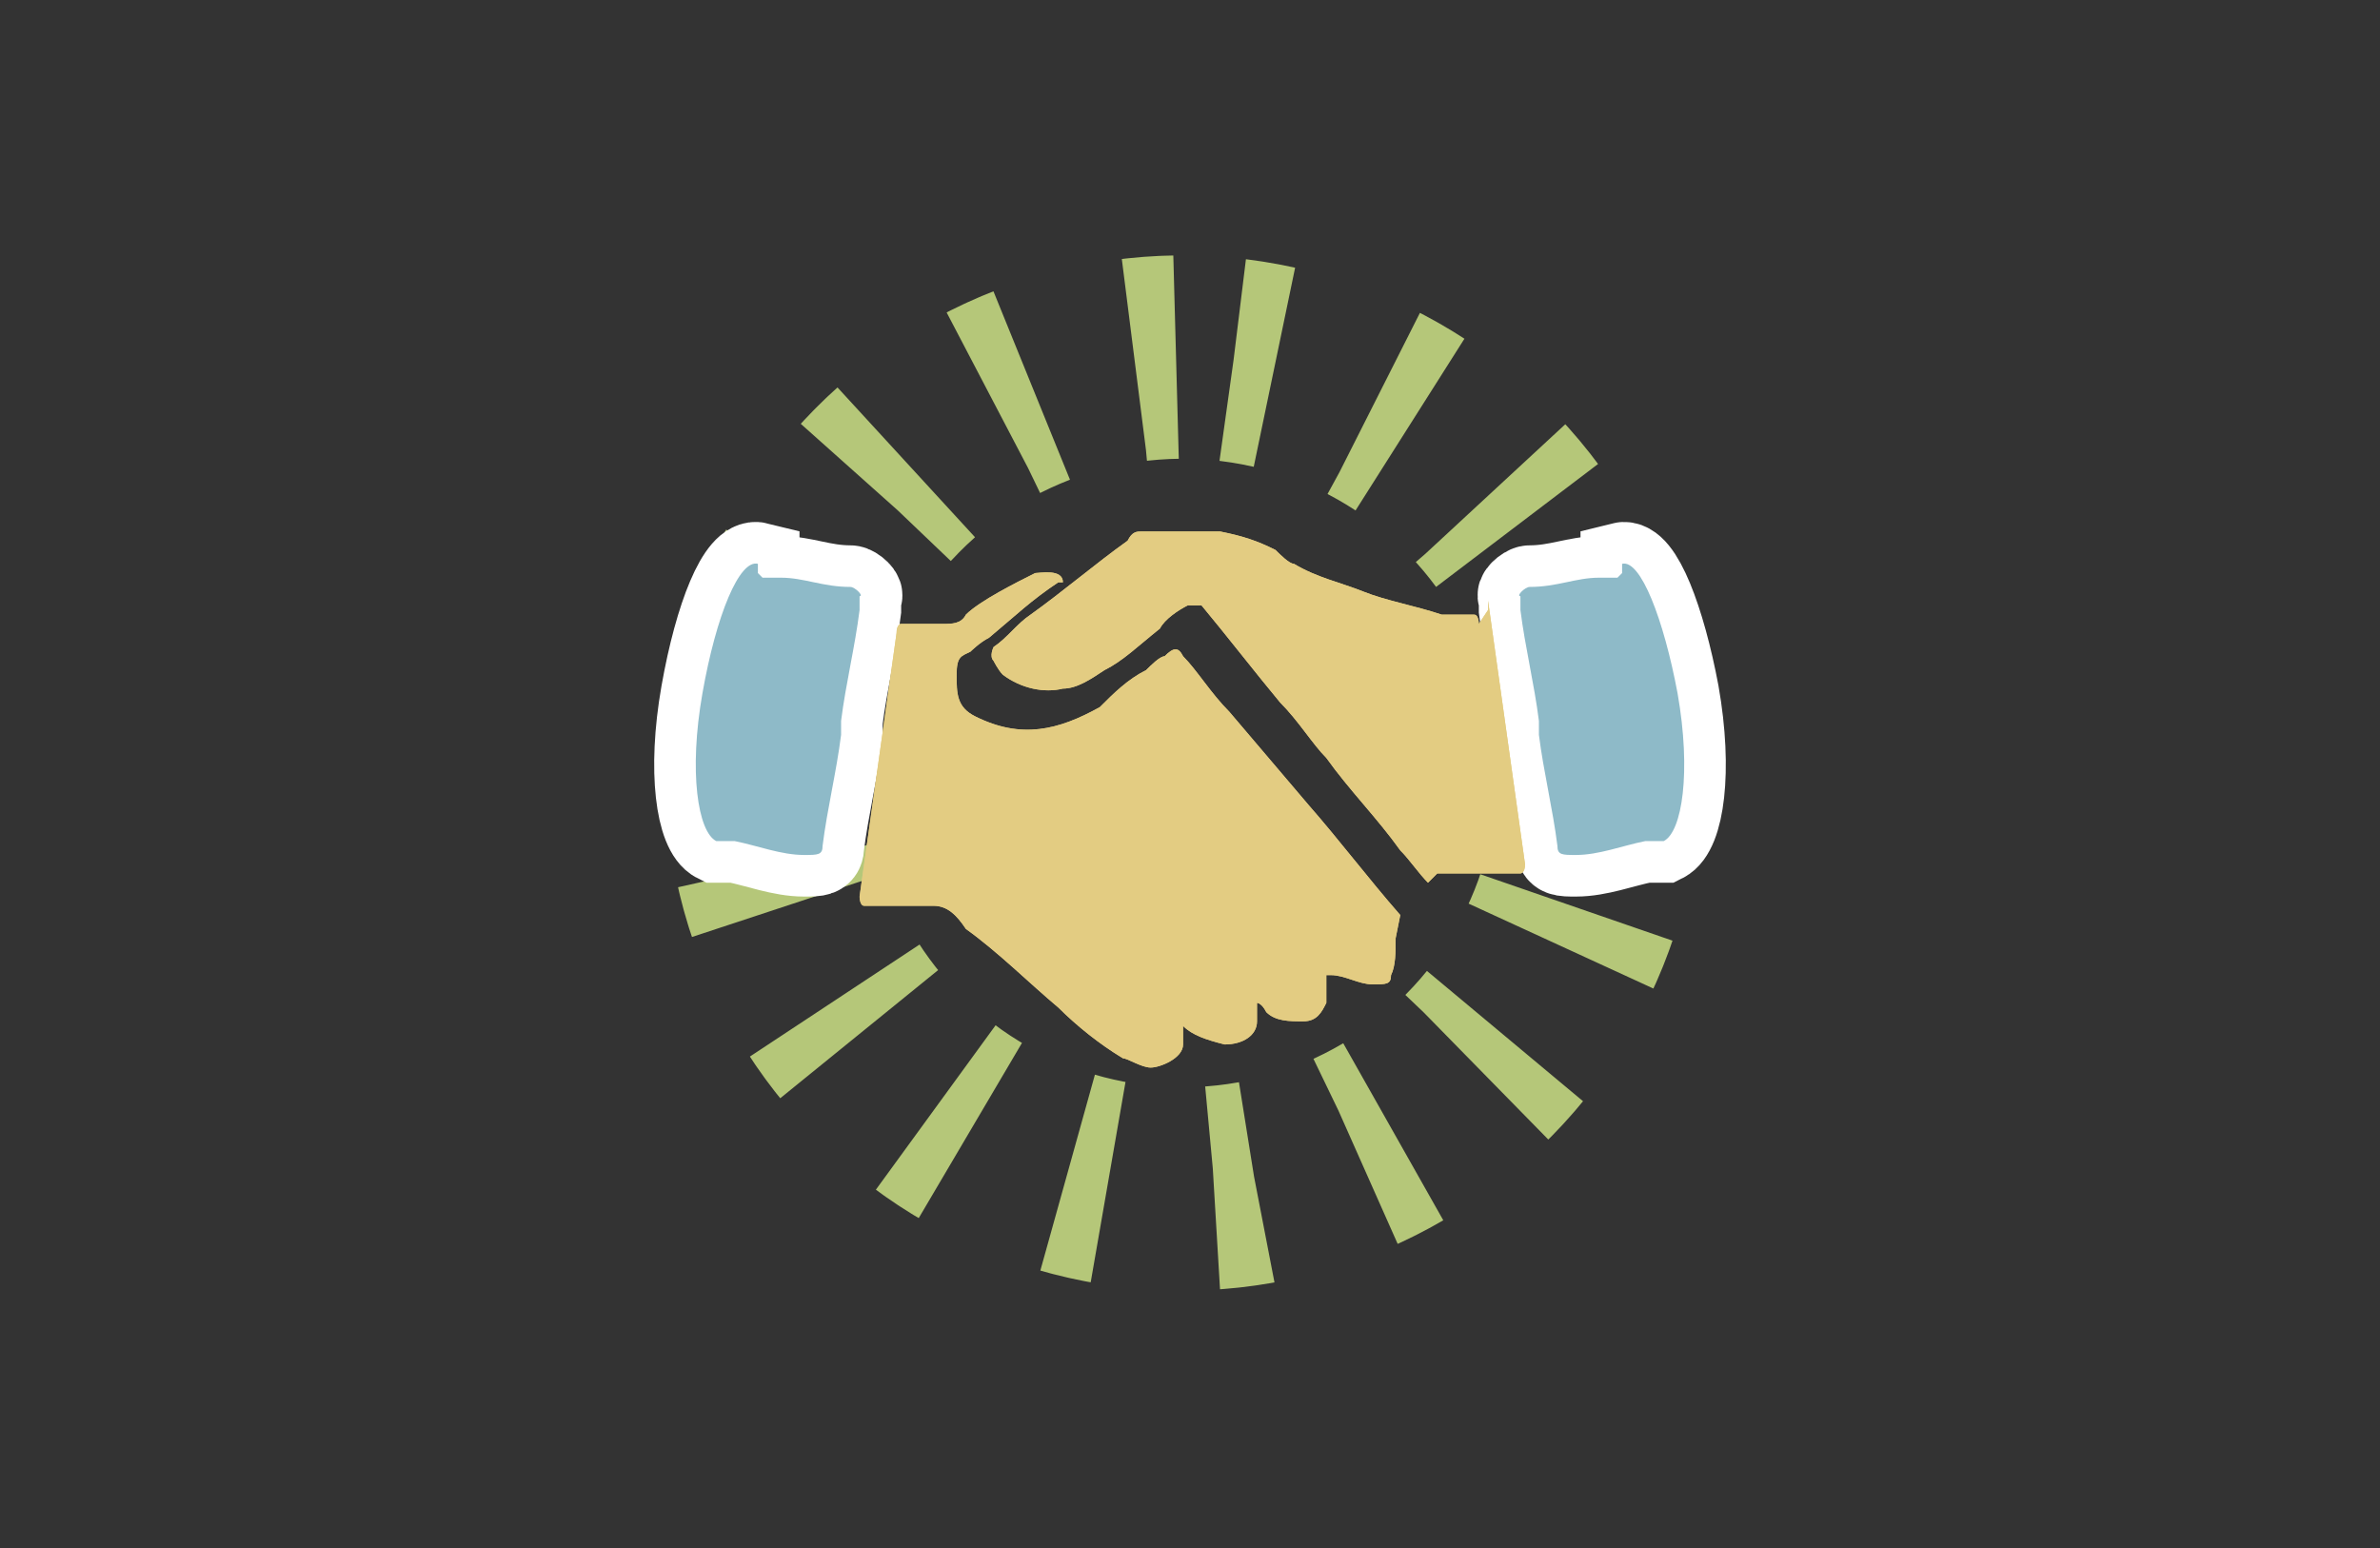
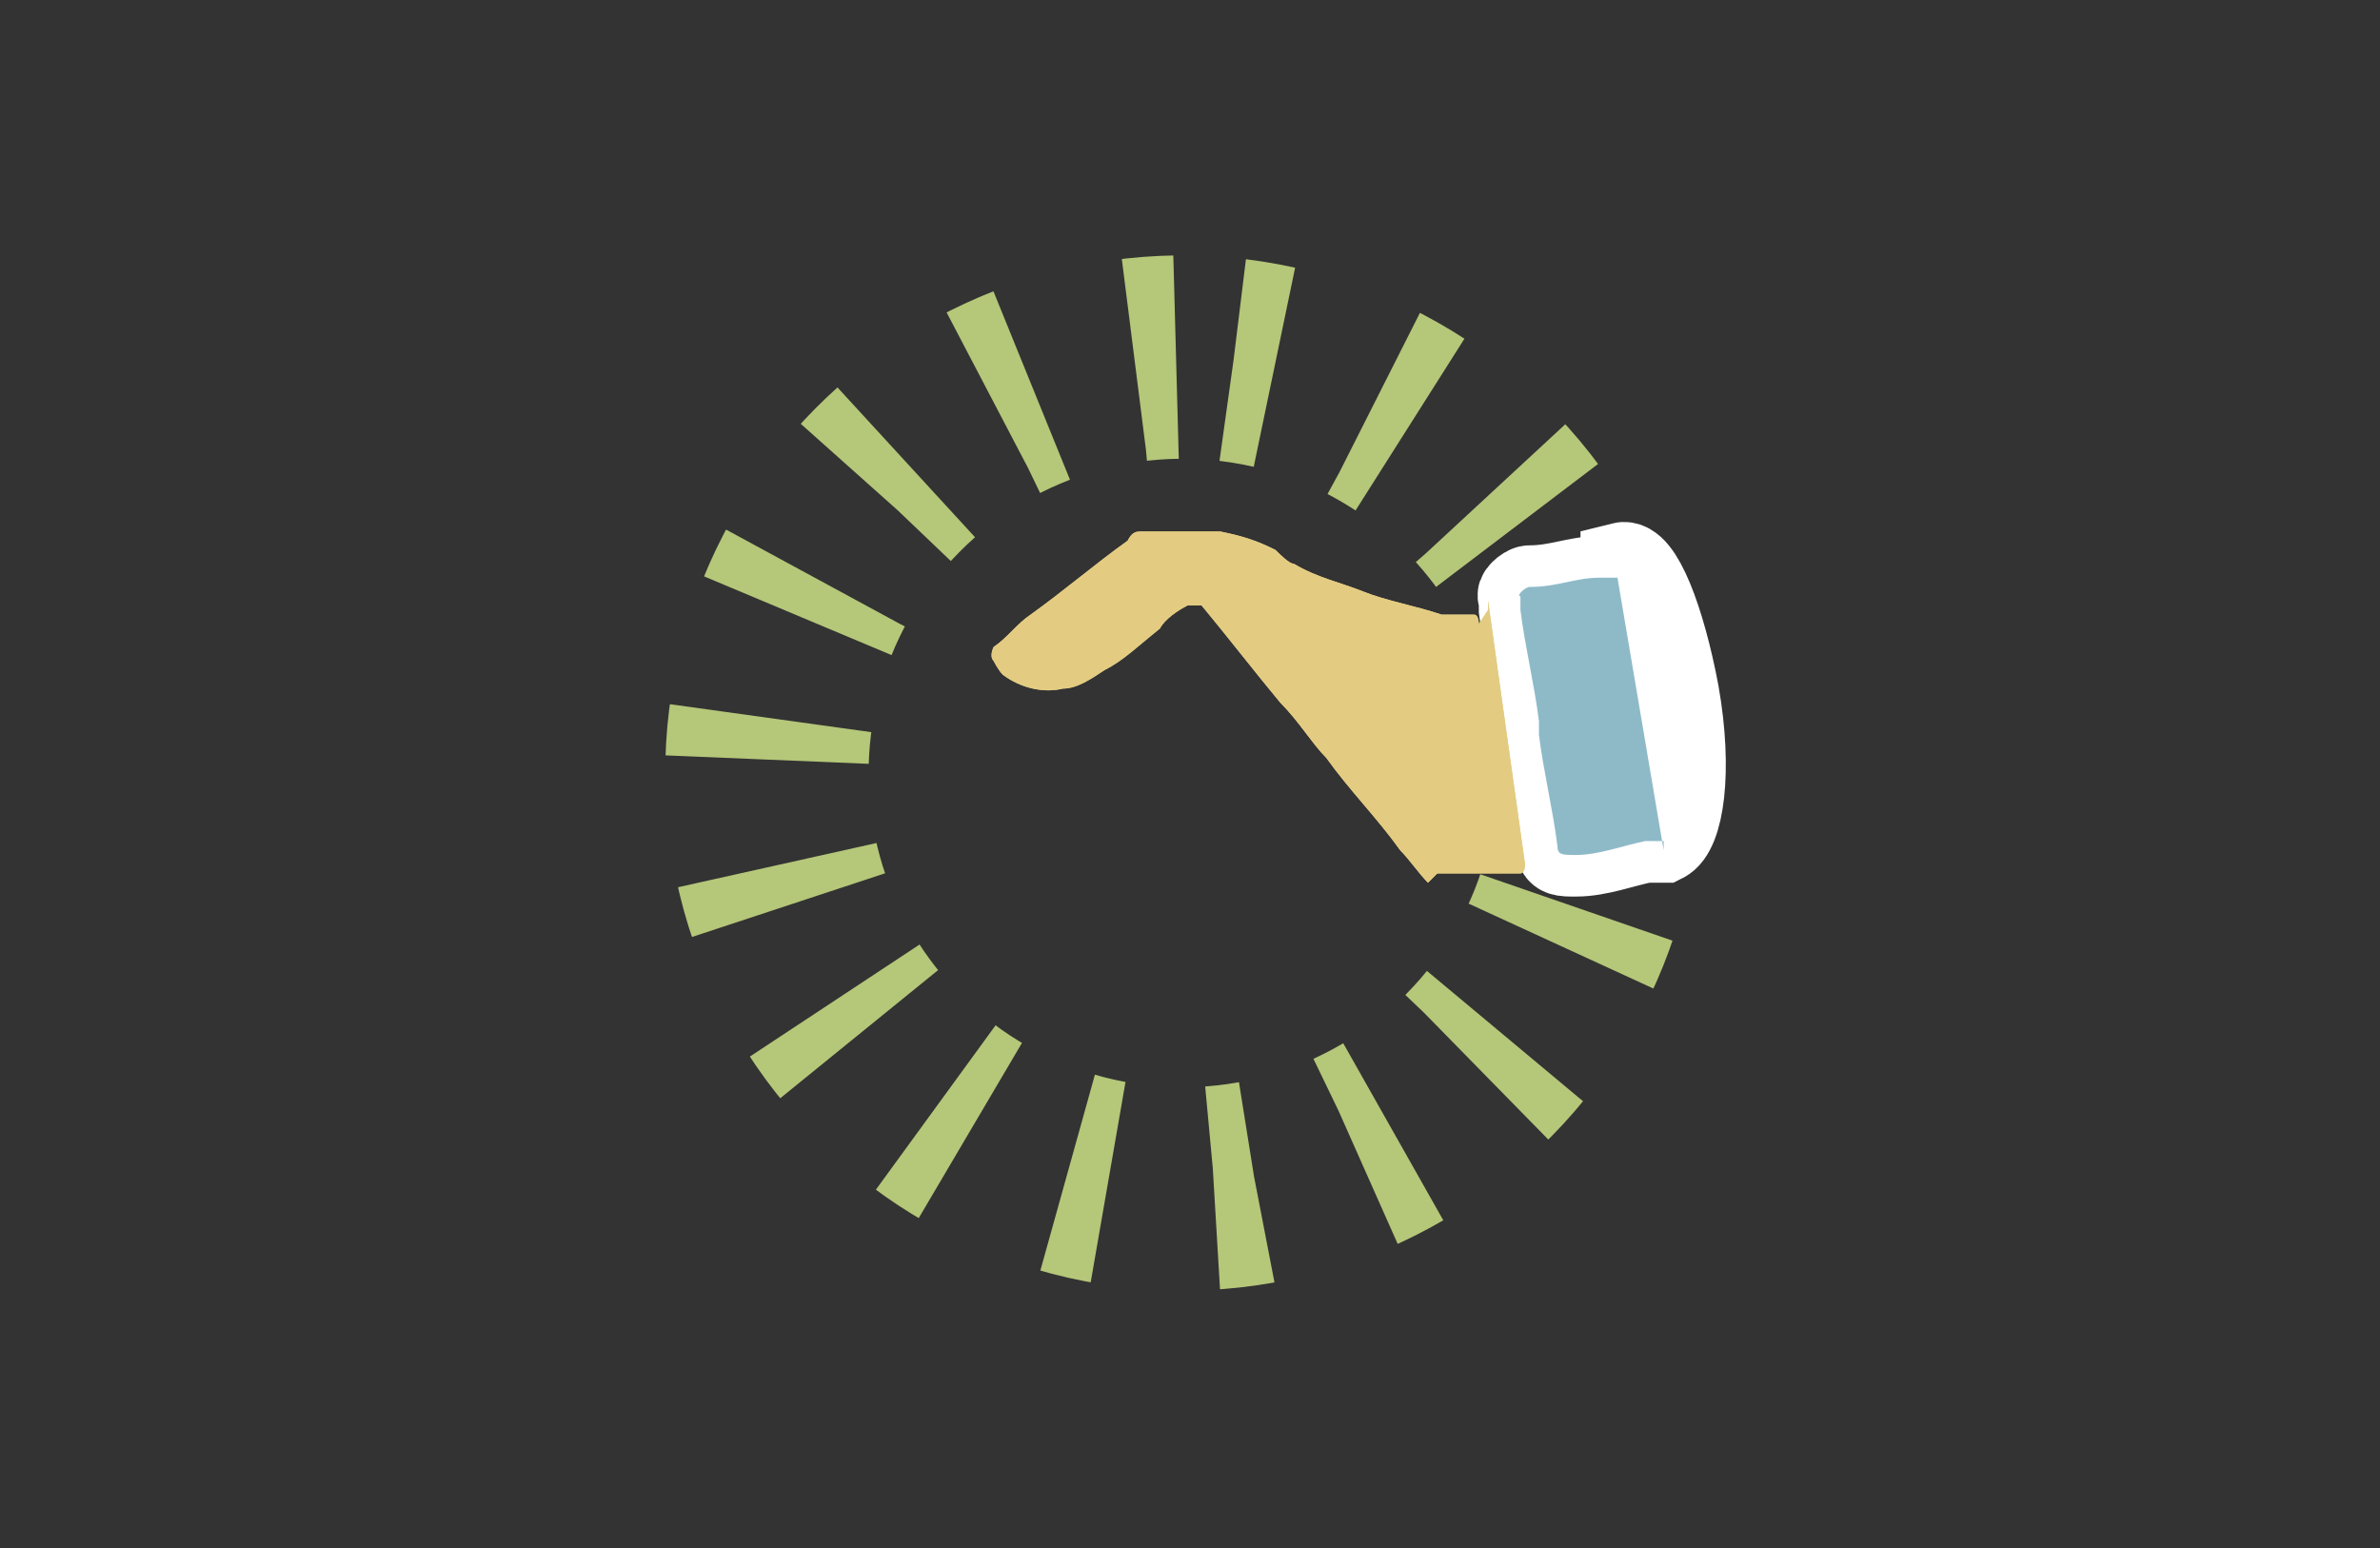
<svg xmlns="http://www.w3.org/2000/svg" version="1.1" viewBox="0 0 51.5 33.5">
  <rect x="0" y="0" width="51.5" height="33.5" fill="#333333" stroke="none" />
  <defs>
    <style>
      .cls-1 {
        fill: #8ebac8;
      }

      .cls-2 {
        stroke: #b5c779;
        stroke-dasharray: .9 2.3 .9 2.3 .9 2.3;
        stroke-width: 4.4px;
      }

      .cls-2, .cls-3 {
        fill: none;
        stroke-miterlimit: 10;
      }

      .cls-3 {
        stroke: #fff;
        stroke-width: 1.8px;
      }

      .cls-4 {
        fill: #e3cc82;
      }
    </style>
  </defs>
  <g>
    <g id="_レイヤー_1" data-name="レイヤー_1">
      <g>
        <ellipse class="cls-2" cx="25.6" cy="16.7" rx="9" ry="9" transform="translate(5.9 40.1) rotate(-83)" />
        <g>
          <path class="cls-3" d="M35,12.5c0,0-.4,0-.4,0h0c-.5,0-.9.2-1.5.2-.1,0-.3.2-.2.2v.3c.1.8.3,1.6.4,2.4h0v.3c.1.8.3,1.6.4,2.4,0,.2.1.2.4.2.5,0,1-.2,1.5-.3h.4c.4-.2.6-1.5.3-3.2-.3-1.6-.8-2.9-1.2-2.8v.2Z" />
-           <path class="cls-1" d="M35,12.5c0,0-.4,0-.4,0h0c-.5,0-.9.2-1.5.2-.1,0-.3.2-.2.2v.3c.1.8.3,1.6.4,2.4h0v.3c.1.8.3,1.6.4,2.4,0,.2.1.2.4.2.5,0,1-.2,1.5-.3h.4c.4-.2.6-1.5.3-3.2-.3-1.6-.8-2.9-1.2-2.8v.2Z" />
+           <path class="cls-1" d="M35,12.5c0,0-.4,0-.4,0h0c-.5,0-.9.2-1.5.2-.1,0-.3.2-.2.2v.3c.1.8.3,1.6.4,2.4h0v.3c.1.8.3,1.6.4,2.4,0,.2.1.2.4.2.5,0,1-.2,1.5-.3h.4v.2Z" />
        </g>
        <g>
-           <path class="cls-3" d="M16.5,12.5c0,0,.4,0,.4,0h0c.5,0,.9.2,1.5.2.1,0,.3.2.2.2v.3c-.1.8-.3,1.6-.4,2.4h0v.3c-.1.8-.3,1.6-.4,2.4,0,.2-.1.2-.4.2-.5,0-1-.2-1.5-.3h-.4c-.4-.2-.6-1.5-.3-3.2s.8-2.9,1.2-2.8v.2Z" />
-           <path class="cls-1" d="M16.5,12.5c0,0,.4,0,.4,0h0c.5,0,.9.2,1.5.2.1,0,.3.2.2.2v.3c-.1.8-.3,1.6-.4,2.4h0v.3c-.1.8-.3,1.6-.4,2.4,0,.2-.1.2-.4.2-.5,0-1-.2-1.5-.3h-.4c-.4-.2-.6-1.5-.3-3.2s.8-2.9,1.2-2.8v.2Z" />
-         </g>
+           </g>
        <g>
          <path class="cls-4" d="M32,13.5s0-.2-.1-.2h-.7c-.6-.2-1.2-.3-1.7-.5-.5-.2-1-.3-1.5-.6-.1,0-.3-.2-.4-.3-.4-.2-.7-.3-1.2-.4-.6,0-1.2,0-1.7,0-.1,0-.2,0-.3.2-.7.5-1.4,1.1-2.1,1.6-.3.2-.5.5-.8.7,0,0-.1.2,0,.3,0,0,.1.2.2.3.4.3.9.4,1.3.3.3,0,.6-.2.9-.4.4-.2.7-.5,1.2-.9.1-.2.4-.4.6-.5.1,0,.2,0,.3,0,.5.6,1.2,1.5,1.7,2.1.4.4.7.9,1,1.2.5.7,1.1,1.3,1.6,2,.2.2.4.5.6.7,0,0,0,0,.2-.2,0,0,.2,0,.3,0h1.5s.1,0,.1-.2l-.8-5.7v.2Z" />
          <path class="cls-4" d="M32,13.5s0-.2-.1-.2h-.7c-.6-.2-1.2-.3-1.7-.5-.5-.2-1-.3-1.5-.6-.1,0-.3-.2-.4-.3-.4-.2-.7-.3-1.2-.4-.6,0-1.2,0-1.7,0-.1,0-.2,0-.3.2-.7.5-1.4,1.1-2.1,1.6-.3.2-.5.5-.8.7,0,0-.1.2,0,.3,0,0,.1.2.2.3.4.3.9.4,1.3.3.3,0,.6-.2.9-.4.4-.2.7-.5,1.2-.9.1-.2.4-.4.6-.5.1,0,.2,0,.3,0,.5.6,1.2,1.5,1.7,2.1.4.4.7.9,1,1.2.5.7,1.1,1.3,1.6,2,.2.2.4.5.6.7,0,0,0,0,.2-.2,0,0,.2,0,.3,0h1.5s.1,0,.1-.2l-.8-5.7v.2Z" />
        </g>
        <g>
-           <path class="cls-4" d="M30.3,19.8h0c-.7-.8-1.3-1.6-2-2.4-.6-.7-1.1-1.3-1.7-2-.4-.4-.7-.9-1-1.2-.1-.2-.2-.2-.4,0-.1,0-.3.2-.4.3-.4.2-.7.5-1,.8-.9.5-1.7.7-2.7.2-.4-.2-.4-.5-.4-.9,0-.4.1-.4.3-.5,0,0,.2-.2.4-.3.6-.5.9-.8,1.5-1.2,0,0,0,0,.1,0h0c0-.3-.5-.2-.6-.2-.4.2-1.2.6-1.5.9-.1.2-.3.2-.5.2h-.9s-.1,0-.1.2l-.8,5.7s0,.2.1.2h1.5c.3,0,.5.2.7.5.7.5,1.4,1.2,2,1.7.4.4.9.8,1.4,1.1.1,0,.4.2.6.2s.7-.2.7-.5v-.4h0c.2.2.5.3.9.4.4,0,.7-.2.7-.5v-.4s.1,0,.2.2c.2.2.5.2.8.2s.4-.2.5-.4c0-.2,0-.4,0-.6h.1c.3,0,.6.2.9.2s.4,0,.4-.2c.1-.2.1-.5.1-.8h0Z" />
-           <path class="cls-4" d="M30.3,19.8h0c-.7-.8-1.3-1.6-2-2.4-.6-.7-1.1-1.3-1.7-2-.4-.4-.7-.9-1-1.2-.1-.2-.2-.2-.4,0-.1,0-.3.2-.4.3-.4.2-.7.5-1,.8-.9.5-1.7.7-2.7.2-.4-.2-.4-.5-.4-.9,0-.4.1-.4.3-.5,0,0,.2-.2.4-.3.6-.5.9-.8,1.5-1.2,0,0,0,0,.1,0h0c0-.3-.5-.2-.6-.2-.4.2-1.2.6-1.5.9-.1.2-.3.2-.5.2h-.9s-.1,0-.1.2l-.8,5.7s0,.2.1.2h1.5c.3,0,.5.2.7.5.7.5,1.4,1.2,2,1.7.4.4.9.8,1.4,1.1.1,0,.4.2.6.2s.7-.2.7-.5v-.4h0c.2.2.5.3.9.4.4,0,.7-.2.7-.5v-.4s.1,0,.2.2c.2.2.5.2.8.2s.4-.2.5-.4c0-.2,0-.4,0-.6h.1c.3,0,.6.2.9.2s.4,0,.4-.2c.1-.2.1-.5.1-.8h0Z" />
-         </g>
+           </g>
      </g>
    </g>
  </g>
</svg>